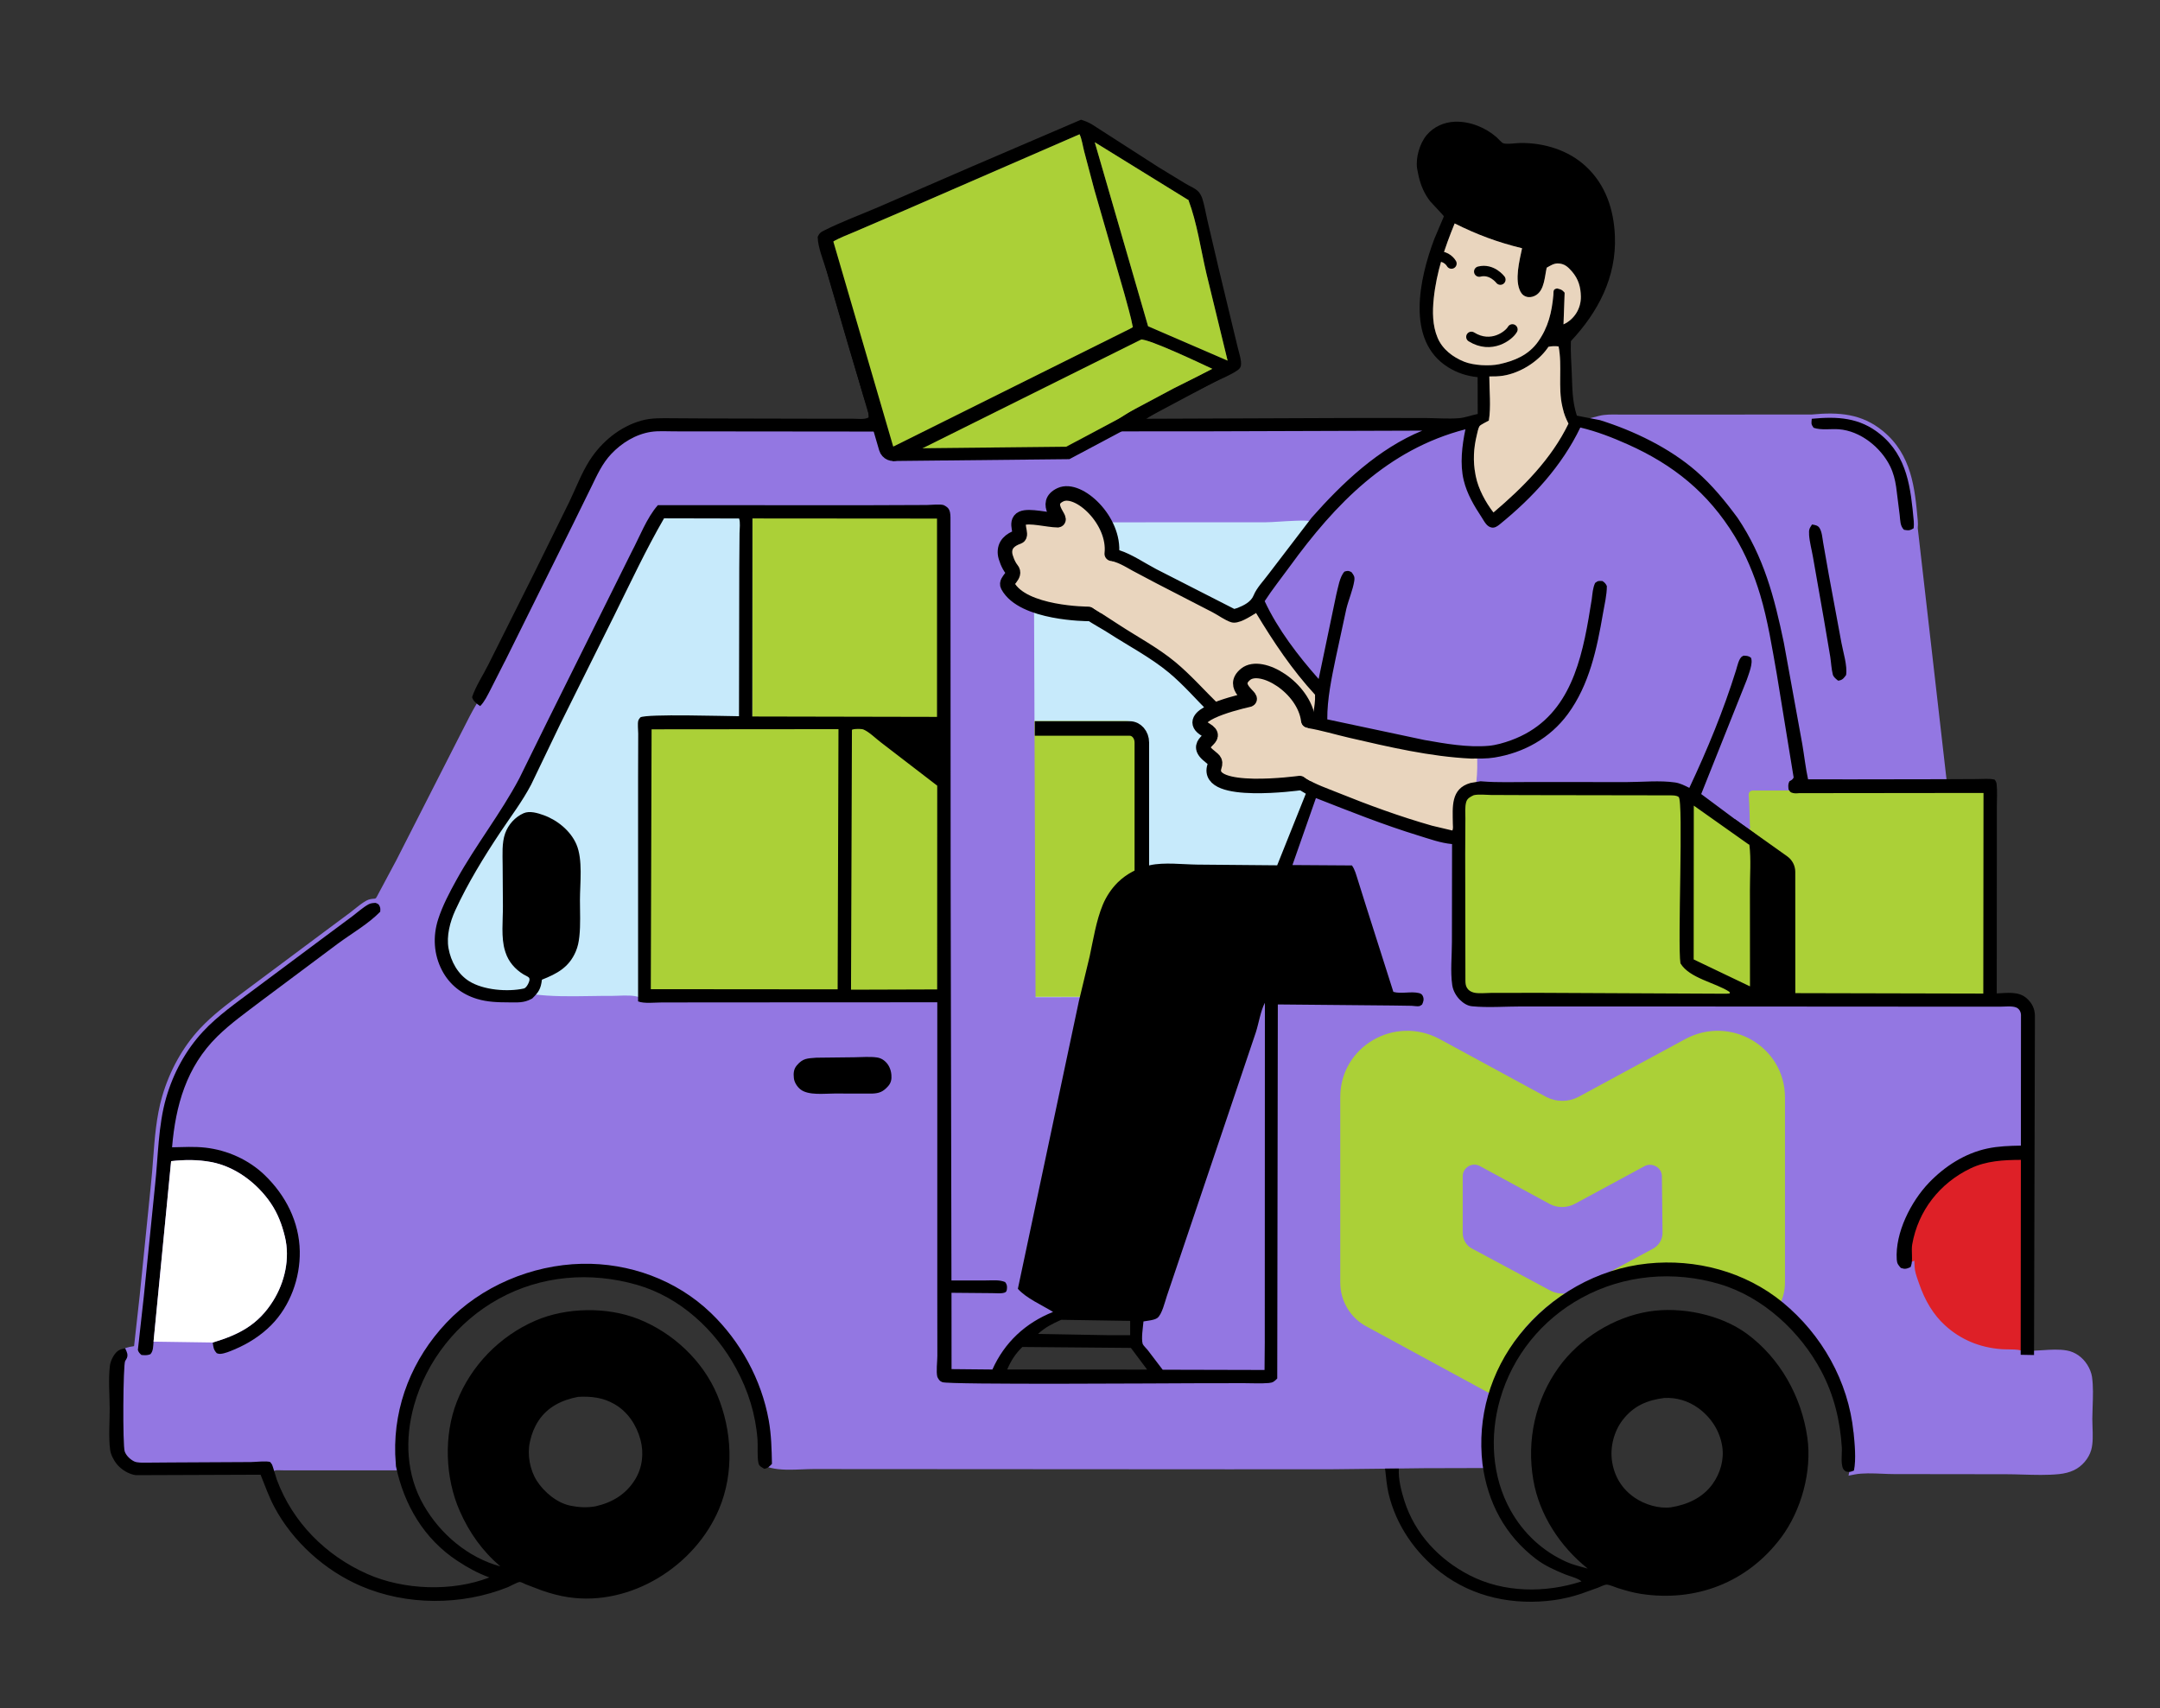
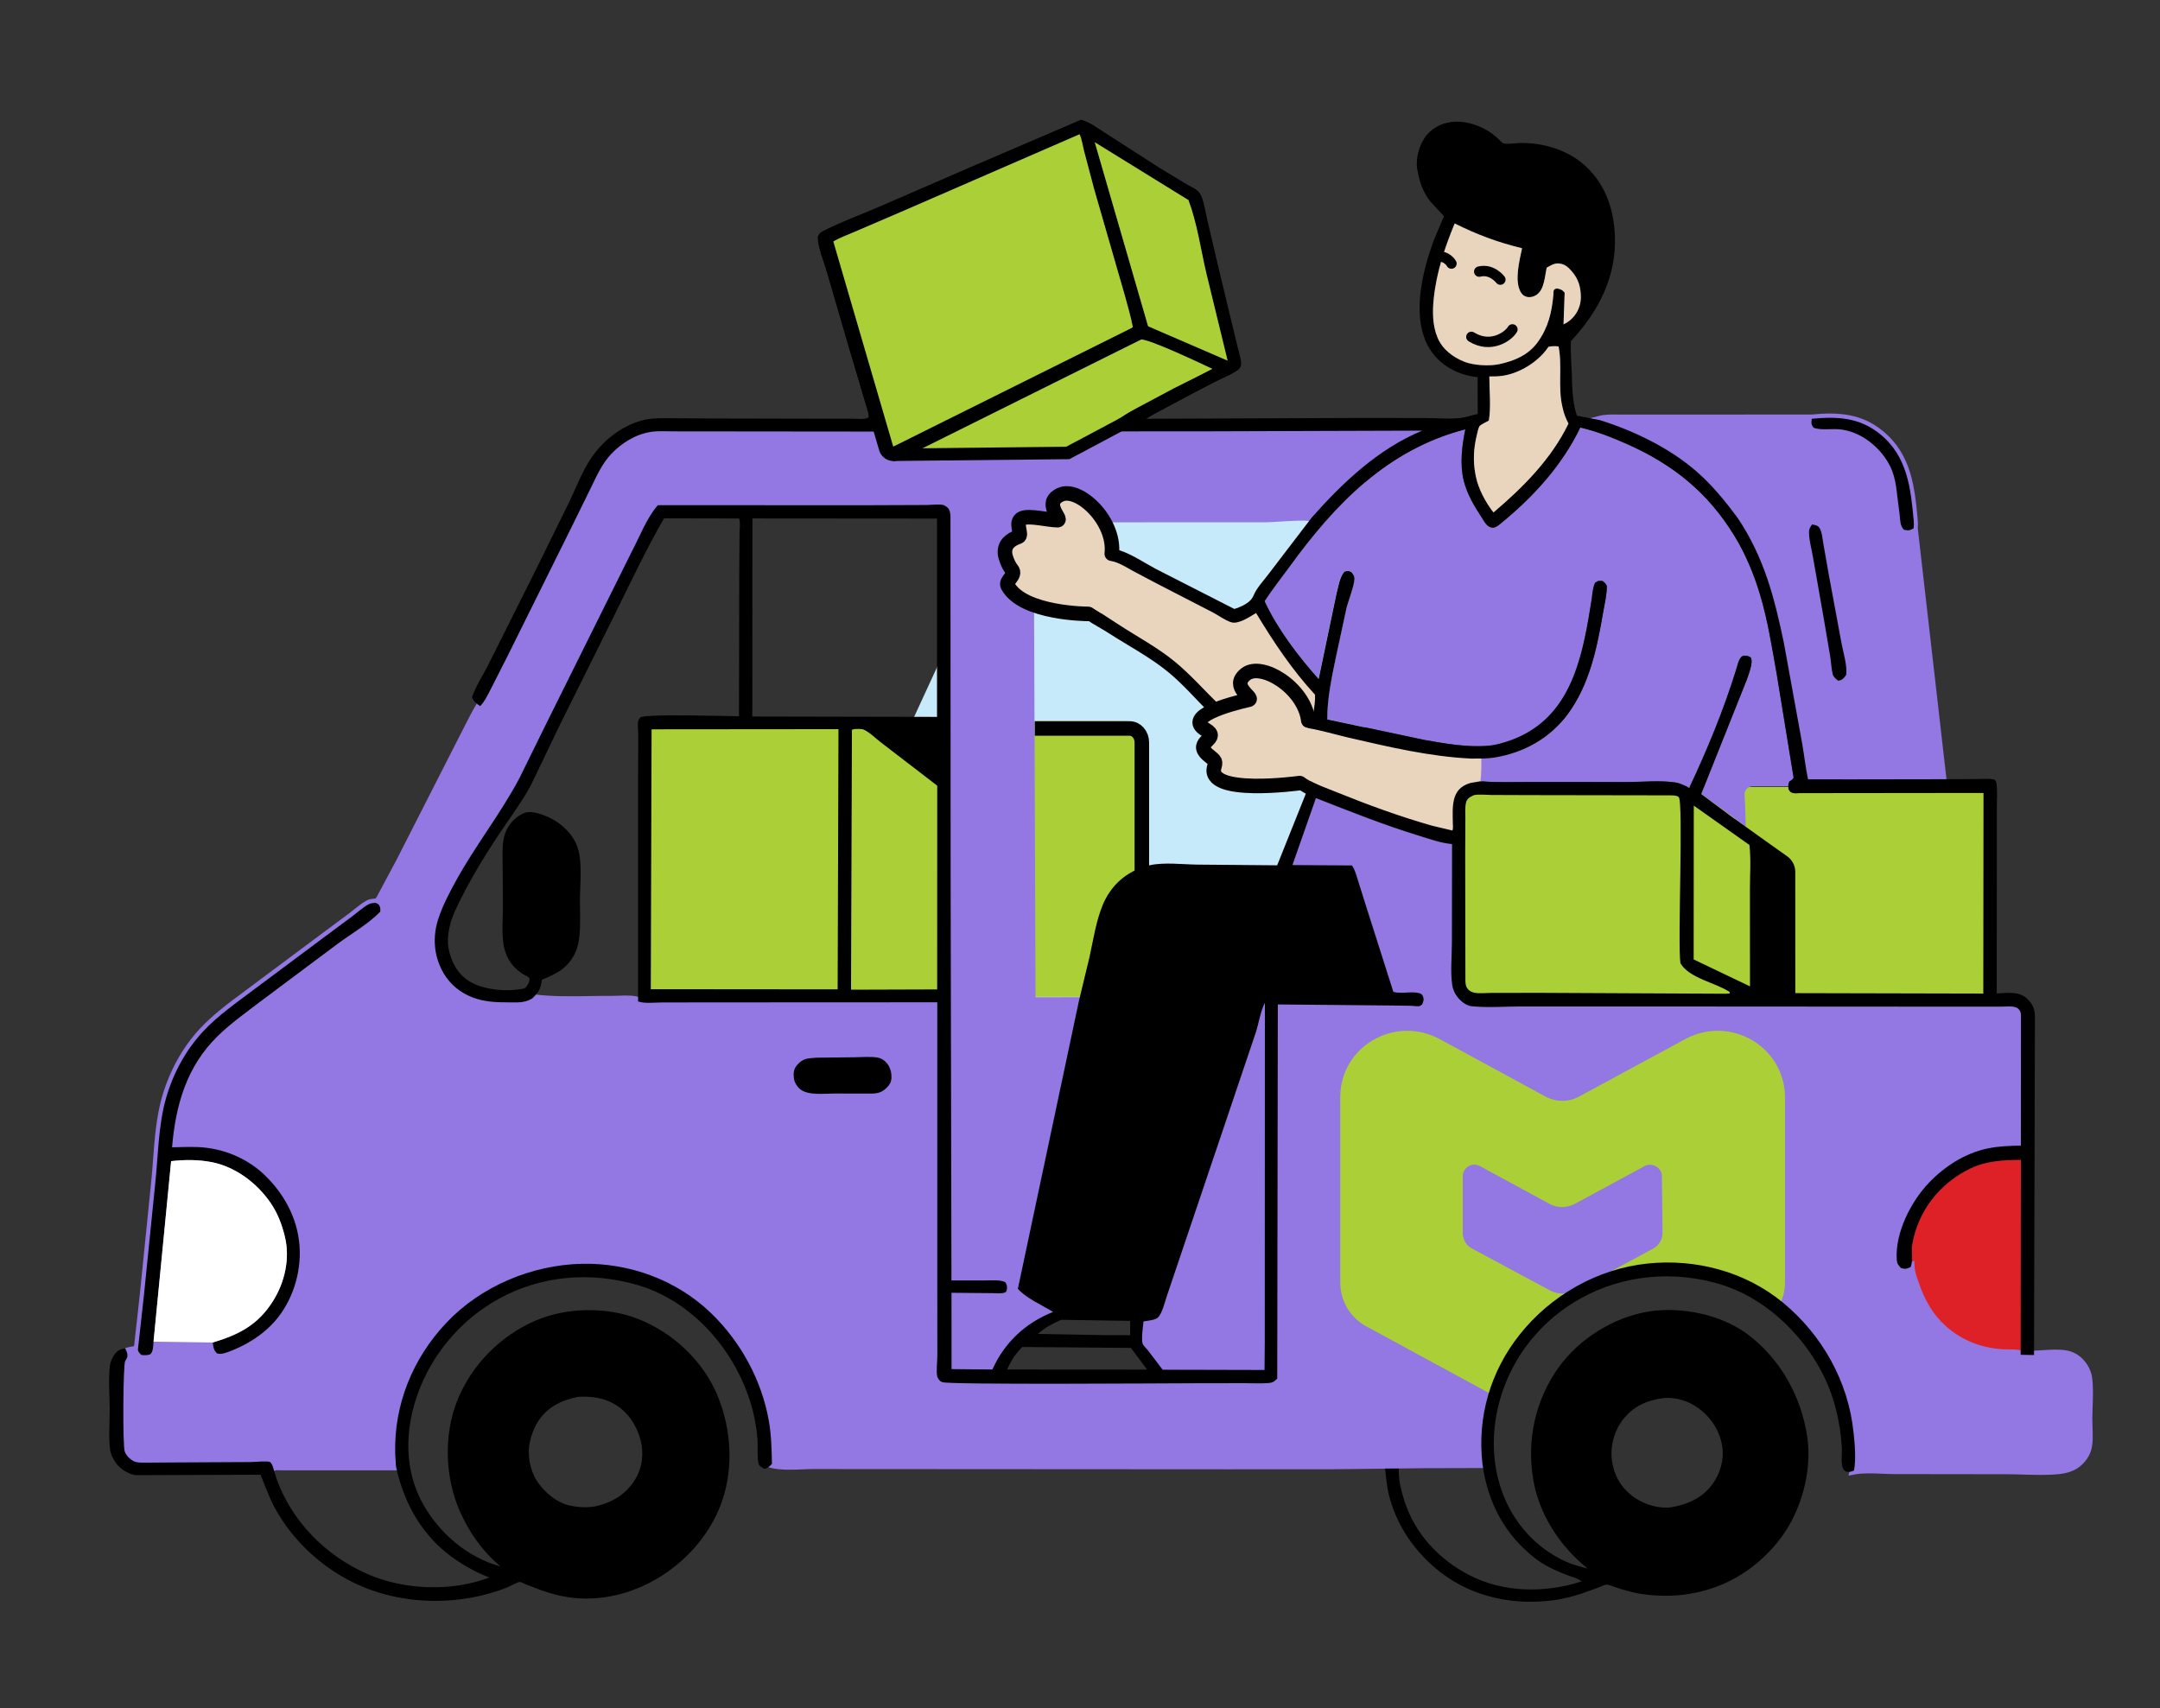
<svg xmlns="http://www.w3.org/2000/svg" id="Layer_1" data-name="Layer 1" viewBox="0 0 1040.51 822.86">
  <rect x="0" y="0" width="1040.51" height="822.86" fill="#333333" stroke="none" />
  <defs>
    <style> .cls-1 { stroke-width: 6px; } .cls-1, .cls-2, .cls-3, .cls-4, .cls-5 { fill: none; } .cls-1, .cls-3, .cls-4, .cls-5 { stroke: #000; } .cls-1, .cls-4, .cls-5 { stroke-miterlimit: 10; } .cls-2, .cls-6, .cls-7, .cls-8, .cls-9, .cls-10, .cls-11, .cls-12 { stroke-width: 0px; } .cls-3 { stroke-linejoin: round; stroke-width: 5px; } .cls-3, .cls-4 { stroke-linecap: round; } .cls-4, .cls-5 { stroke-width: 7px; } .cls-7 { fill: #c7eafb; } .cls-8 { fill: #abd037; } .cls-9 { fill: #de2027; } .cls-10 { fill: #9377e2; } .cls-11 { fill: #fff; } .cls-12 { fill: #e9d5be; } </style>
  </defs>
  <g>
-     <polygon class="cls-7" points="465.5 490.95 181.18 490.95 302.25 228.37 465.5 228.37 465.5 490.95" />
    <polygon class="cls-7" points="657.53 490.95 373.22 490.95 494.29 228.37 657.53 228.37 657.53 490.95" />
    <rect class="cls-9" x="907.56" y="554.76" width="69.46" height="108" />
    <rect class="cls-8" x="702.18" y="379.13" width="257.92" height="103.08" rx="9.06" ry="9.06" />
-     <rect class="cls-8" x="362.4" y="245.34" width="95.47" height="102.27" />
    <path class="cls-8" d="M310.97,347.35h231.42c4.23,0,7.66,3.43,7.66,7.66v125.21h-239.08v-132.87h0Z" />
    <polygon class="cls-10" points="545.72 699.88 695.26 699.88 695.26 482.21 545.72 482.21 545.72 645.73 556.74 661.49 545.72 699.88" />
    <path class="cls-12" d="M525.33,271.13l14.43-2.99,54.41,29.36,13.57-6.14s25.92,38.99,29.57,41.97-1,11.28-1,11.28l2.39,5.64,75.2,11.7v17.83s-9.25-1.99-9.58,5.81-1.82,16.59-1.82,16.59h-6.64s-59.06-17.09-63.21-20.74-41.47-27.39-41.47-27.39l-17.92-23.87-30.03-22.56-27.87-19.32,9.95-17.17Z" />
    <g>
      <path class="cls-10" d="M872.69,201.71c12.3-1.18,23.04-.68,33,7.46,13.11,10.71,14.67,26.02,16.13,41.82.11,1.15.07,2.3-.04,3.46l13.84,120.87-44.24.07-20.44-.03c-1.19-5.49-1.81-11.22-2.75-16.77l-8.92-49.05c-4.59-21.97-9.6-41.3-22.28-60.14-6-8.12-12.24-15.79-19.89-22.44-12.91-11.24-30.12-19.54-46.4-24.63,3.31-.85,7.13-.58,10.54-.58h17.3s74.13-.03,74.13-.03Z" />
      <path class="cls-10" d="M891.4,377.38l-22.05-.04-.34-1.57c-.77-3.54-1.3-7.19-1.82-10.73-.3-2.02-.6-4.11-.95-6.13l-8.91-49.03c-4.26-20.41-9.16-40.35-21.97-59.38-5.12-6.94-11.5-15.04-19.54-22.05-11.49-10.01-27.71-18.61-45.68-24.23l-6.71-2.1,6.81-1.75c2.92-.75,6.02-.7,9.02-.66.68.01,1.35.02,2.02.02l91.34-.03c13.27-1.27,24.19-.4,34.36,7.91,13.93,11.38,15.42,27.55,16.85,43.19.1,1.12.1,2.3-.02,3.62l14.07,122.89-46.47.07ZM872.58,373.35l18.81.03,41.99-.06-13.61-118.86.02-.21c.11-1.15.12-2.15.04-3.08-1.36-14.82-2.77-30.15-15.4-40.46-9.17-7.49-18.87-8.24-31.55-7.02h-.19s-91.43.04-91.43.04c-.12,0-.25,0-.37,0,14.64,5.62,27.73,13.16,37.54,21.7,8.34,7.26,14.88,15.58,20.19,22.76,13.27,19.7,18.27,40.06,22.63,60.92l8.93,49.11c.36,2.09.67,4.2.96,6.24.43,2.94.87,5.96,1.45,8.89Z" />
    </g>
    <g>
      <path class="cls-10" d="M713.91,361.96c3.77-.01,2.58.77,6.3.16,14.1-2.28,26.4-6.52,34.96-18.13,10.43-14.15,14.06-31.61,16.98-48.61.73-4.24,1.87-8.81,1.85-13.1-.57-1.23-1.01-1.66-2.12-2.42-1.82-.06-2.03-.24-3.53.92-1.15,2.49-1.26,5.13-1.62,7.83l-1.54,9.33c-4.56,26.32-12.27,52.28-42.61,60.27-2.28.6-4.62.99-6.98,1.13-9.71.59-20.04-1.24-29.48-2.91l-46.8-9.94c-.09-9.67,2.11-20.14,4.07-29.57l5.12-23.73c1.07-4.35,3.14-9.08,3.81-13.42.32-2.09-.21-2.71-1.38-4.25-1.61-.71-1.62-.68-3.32-.23-2.33,2.39-3.15,7.95-3.99,11.19l-8.47,40.56c-9.93-11.25-19.63-23.85-26-37.5,3.7-5.72,8.04-11.12,12.04-16.63,21.97-30.27,47.23-56.46,84.65-66.15-1.62,7.82-2.72,16.72-.82,24.57,1.59,6.59,5,12.3,8.69,17.91,1.26,1.92,2.38,4.48,4.85,4.87,1.42.23,2.68-.64,3.74-1.5,15.88-12.86,29.98-28.17,38.89-46.7,7.88,1.86,15.43,4.8,22.81,8.1,22.04,9.83,38.71,23.3,51.42,44.05,5.36,8.75,9.47,18.64,12.41,28.46,3.69,12.34,5.74,25.48,7.99,38.15l8.13,49.85c-.47,1.02,1.49,3.73.54,4.27h-20.21c-2.26,0-4.05,1.91-3.9,4.17.39,5.8.56,15.51.56,15.51.96.21-21.51-15.96-21.51-15.96l21.93-54.97c.86-2.63,3.26-8.27,1.99-10.77-1.21-.88-2.09-.88-3.52-.93l-.62.34c-1.63.88-2.44,4.89-2.99,6.65-6.11,19.59-13.79,38.15-22.51,56.7-2.18-1.09-4.46-2.26-6.9-2.61-7.23-1.06-15.77-.19-23.11-.18l-46.06-.02c-7.91-.04-16.05.33-23.92-.33l-.54-.05c.4-3.27.56-9.68.24-12.96l.46-1.41Z" />
-       <path class="cls-10" d="M842.18,400.78l-3.17-.68v-.76c-2.68-2.14-13.73-10.18-20.7-15.2l-1.27-.91,22.48-56.36c.13-.4.3-.87.48-1.39.62-1.76,2.02-5.68,1.73-7.38-.35-.17-.72-.21-1.39-.24l-.14.08c-.64.47-1.41,3.27-1.7,4.32-.12.44-.23.84-.33,1.16-5.59,17.94-12.78,36.04-22.61,56.96l-.87,1.86-2-1c-2-1-4.06-2.04-6.12-2.34-4.85-.71-10.4-.52-15.77-.33-2.46.08-4.77.17-7.05.17l-46.06-.03c-2.22-.01-4.44.01-6.67.03-5.73.05-11.66.11-17.42-.37l-2.61-.24.25-2.04c.37-3.02.55-9.28.23-12.52l-.04-.42.55-1.7h-.2c-8.74,0-17.8-1.6-25.92-3.04l-.15-.03-48.38-10.27v-1.6c-.11-9.74,2.08-20.27,4.01-29.57l.09-.42,5.12-23.74c.47-1.9,1.09-3.81,1.7-5.66.84-2.57,1.72-5.24,2.09-7.64.17-1.1.13-1.25-.68-2.32-.21-.09-.41-.17-.48-.18-.06,0-.23.05-.45.1-1.28,1.7-2.05,5.13-2.63,7.69-.18.81-.35,1.56-.53,2.23l-9.26,44.38-2.64-2.99c-12.43-14.08-20.79-26.15-26.31-37.98l-.47-1,.6-.93c2.54-3.92,5.39-7.72,8.15-11.4,1.33-1.77,2.66-3.54,3.95-5.33,19.76-27.22,45.4-56.46,85.77-66.91l3.11-.8-.65,3.15c-1.3,6.29-2.8,15.58-.84,23.7,1.58,6.55,5.18,12.35,8.42,17.28.22.34.44.7.66,1.06,1.02,1.67,1.77,2.77,2.83,2.94.62.11,1.44-.49,2.17-1.08,17.88-14.48,30.42-29.54,38.35-46.02l.7-1.45,1.57.37c6.98,1.65,14.13,4.19,23.17,8.22,23.33,10.41,39.95,24.66,52.31,44.83,5.14,8.39,9.39,18.13,12.62,28.94,3.2,10.69,5.18,22.01,7.09,32.95.32,1.82.63,3.62.95,5.43l8.24,50.48-.12.25c.06.25.21.64.3.9.41,1.12,1.25,3.45-.73,4.58l-.46.26h-20.74c-.53,0-1.03.21-1.39.6s-.54.9-.51,1.43c.34,5.03.51,12.83.55,15.03.27.53.1.89-.13,1.43l-.66,1.49ZM821.91,381.81c1.92,1.39,5.75,4.15,9.57,6.94,3.28,2.4,5.68,4.15,7.4,5.45-.09-3.31-.24-7.85-.46-11.1-.11-1.63.46-3.25,1.58-4.44,1.11-1.19,2.68-1.87,4.31-1.87h17.98c-.26-.76-.47-1.56-.35-2.36l-8.07-49.43c-.32-1.78-.63-3.59-.95-5.41-1.89-10.83-3.85-22.02-6.98-32.49-3.13-10.48-7.24-19.9-12.2-27.99-11.92-19.45-27.97-33.2-50.53-43.27-8.13-3.63-14.66-6-20.91-7.6-8.22,16.46-20.9,31.5-38.72,45.93-.92.75-2.85,2.31-5.31,1.92-2.97-.47-4.5-2.98-5.62-4.81-.2-.32-.39-.64-.59-.94-3.43-5.21-7.23-11.36-8.97-18.54-1.83-7.57-.96-15.85.19-22.26-37.39,10.8-61.63,38.6-80.46,64.54-1.31,1.8-2.65,3.59-3.99,5.38-2.5,3.33-5.07,6.76-7.38,10.24,4.95,10.31,12.19,20.89,22.58,32.99l7.64-36.62c.19-.72.35-1.44.52-2.2.77-3.41,1.73-7.66,4-9.98l.38-.39.64-.17c2.06-.55,2.57-.51,4.54.36l.47.21.42.55c1.17,1.54,2.1,2.76,1.66,5.63-.42,2.73-1.35,5.55-2.24,8.28-.61,1.86-1.19,3.61-1.6,5.31l-5.19,24.08c-1.78,8.58-3.79,18.24-3.94,27.12l45.21,9.6c9.15,1.62,19.51,3.45,28.94,2.87,2.18-.13,4.39-.49,6.59-1.07,29.96-7.89,36.95-34.43,41.14-58.68l1.54-9.31c.06-.44.11-.93.17-1.42.26-2.26.53-4.6,1.61-6.92l.21-.44.39-.3c1.73-1.34,2.54-1.43,4.22-1.36l1.17.04.48.33c1.33.9,2.05,1.58,2.82,3.24l.18.39v.43c.02,3.46-.66,6.99-1.31,10.4-.2,1.03-.39,2.05-.57,3.05-2.93,17.1-6.69,35.01-17.34,49.46-9.63,13.06-23.73,16.89-36.25,18.92-2.32.37-3.1.28-4.12.07-.25-.05-.52-.1-.89-.14.2,2.95.12,7.3-.12,10.47,5.11.35,10.42.3,15.57.24,2.25-.02,4.49-.05,6.72-.03l46.05.03c2.2,0,4.49-.08,6.91-.16,5.55-.19,11.29-.39,16.49.37,2.03.3,3.92,1.07,5.66,1.9,9.31-19.97,16.17-37.37,21.55-54.6.09-.29.19-.64.29-1.03.85-3.09,1.71-5.73,3.65-6.78l1.11-.6.7.03c1.44.05,2.8.11,4.46,1.31l.39.28.22.43c1.35,2.66.11,6.7-1.4,10.94-.18.51-.34.96-.47,1.36l-.04.12-21.35,53.52ZM769.97,282.06c-.65,1.62-.85,3.39-1.07,5.26-.06.52-.12,1.03-.19,1.55l-1.55,9.39c-4.12,23.77-10.83,49.63-37.88,59.9,14.04-3.8,20.18-9.79,24.28-15.36,10.13-13.75,13.76-31.13,16.62-47.76.18-1.03.38-2.07.58-3.13.59-3.07,1.19-6.23,1.24-9.18-.21-.39-.39-.6-.79-.9h-.04c-.67-.03-.82-.04-1.2.22Z" />
    </g>
    <g>
      <path class="cls-10" d="M231.3,340.09c2.14-2.16,3.5-5.12,4.9-7.79l6.92-13.64,32.81-66.1,8.94-18.2c2.71-5.57,5.18-11.09,9.48-15.66,5.03-5.35,11.8-9.54,19.16-10.68,3.63-.56,7.59-.24,11.27-.25l20.13.02,69.04.07,169.02-.11,102.12-.33c-21.07,8.65-38.42,25.07-53.3,41.93-2.36-1.35-17.84.28-21.84.25l-113.99.05.88,232.78,22.82-.04-29.36,138.45c3.93,4.51,11.75,7.93,16.96,11.15-13.31,5.29-23.38,14.68-29.23,27.74l-19.68-.19-.03-36.77,19.54.17c1.69,0,4.96.38,6.42-.43.53-.29.65-.91.73-1.48.19-1.44.01-2.37-.87-3.44-2.75-1.18-6.2-.76-9.17-.77l-16.67.02-.39-194.26-.08-173.23c-.01-1.65-.14-3.59-1.38-4.82-.36-.36-1.4-1.04-1.81-1.2-1.62-.62-6.34-.09-8.19-.08l-29.39.11-100.18-.03c-5.35,6.03-8.86,15.41-12.66,22.55l-40.65,81.78-13.46,27.34c-8.98,16.94-20.95,32.05-30.24,48.84-3.32,6-6.7,12.39-8.81,18.93-2.67,8.27-2.18,17.03,1.89,24.77,3.57,6.78,9.4,11.39,16.72,13.62,5.17,1.58,10.17,1.68,15.53,1.7,4,.01,7.05.32,10.68-1.62l.51-.28c12.36,1.69,25.92.76,38.39.85,3.12.02,9.77-.68,12.58.58,2.88,1.16,8.23.51,11.39.51l27.31-.03,105.44-.05v139.03s.03,31.28.03,31.28c0,2.76-.65,7.6,0,10.17.07.29.74,1.3.88,1.47.46.55.84.76,1.5,1.05,3.04,1.32,110.22.54,120.99.53l24.25-.04c3.93-.01,8.11.26,12.01-.07,2.11-.18,2.7-.78,4.1-2.18l.28-180.19,55.04.51,9.44.14c.95.03,2.76.36,3.64.17.52-.11.92-.51,1.38-.77.59-1.33,1-2.41.45-3.86-.37-.99-.95-1.42-1.93-1.66-3.89-.96-8.47.5-12.36-.58l-13.12-41.21-4.05-12.89c-.74-2.26-1.37-4.9-2.79-6.81l-28.66-.19,11.31-32.27c16.34,6.41,32.63,12.92,49.43,18.07,5.25,1.61,10.66,3.6,16.15,4.09l-.07,47.25c0,6.65-.8,14.2.16,20.71.39,2.63,1.82,5.19,3.68,7.05,1.53,1.53,3.55,2.9,5.76,3.12,7.71.78,16.28.1,24.08.1h50.62s159.89.1,159.89.1h19.93c2.18,0,5.59-.43,7.63.36,1.53.59,2.33,2.09,2.38,3.64l-.05,62.94c-5.44.1-10.84.26-16.18,1.4-10.8,2.3-20.47,8.54-28.06,16.44-8.71,9.06-16.42,24.19-15.55,37.09.13,1.97.74,2.59,1.96,4,1.97.69,2.76.45,4.68-.4.13,2.9,1.19,5.55,2.12,8.28,2.75,8.1,6.8,15.5,13.15,21.33,7.98,7.31,17.68,11.21,28.4,12.02,2.84.21,6.68-.11,9.37.61l6.43.12c4.88-.17,10.79-.99,15.57-.12,3.61.66,6.48,2.88,8.42,5.92.92,1.43,1.75,3.34,2,5.03.91,6.21.16,13.64.14,19.96-.02,4.28.7,10.44-.46,14.5-1.02,3.57-3.93,6.93-7.28,8.48-2.05.95-4.21,1.46-6.46,1.68-8.1.81-17.07.06-25.24.06l-53.99-.07c-6.01,0-13.66-.9-19.48.23,1.09-5.44.36-12.93-.2-18.48-2.46-24.47-15.23-47.07-34.16-62.59-18.1-14.84-41.83-21.07-64.98-18.68-24.28,2.51-46.59,15.32-61.7,34.3-14.12,17.75-20.5,39.78-17.88,62.26l-28.12.08c-3.32,0-35.28.48-43.3.49l-50.47.03-159.59-.09-40.67-.02c-6.12,0-14.25,1-20.13-.51-.15-7.08-.29-14.03-1.55-21.03-3.51-19.55-13.63-38.02-27.94-51.76-16.57-15.91-39.24-24.12-62.11-23.62-24.1.53-48.63,10.82-65.25,28.43-16.26,17.23-25.33,39.54-24.63,63.29l.36,5.83h-44.04s-10.62-.02-10.62-.02c-1.47,0-3.27-.28-4.61.37l-.42-1.18c-.06-.11-.8-1.18-.87-1.21-1.74-.68-7.28,0-9.34,0l-38.66.2-11.73.09c-1.65,0-4.35.12-5.83-.61-1.88-.92-3.83-2.76-4.54-4.76-1.06-2.95-.78-41.97.21-43.61.3-.5-1.08-2.63-.89-3.19.53-1.53,7.03-2.15,7.03-2.15l2.89-26.05,5.39-53.35c1.52-13.77,1.48-28.74,5.34-42.08,3.41-11.78,9.36-22.87,17.72-31.88,7.17-7.73,16.29-14.02,24.68-20.35l34.21-25.51,13.06-9.7c2.49-1.88,5.12-4.29,7.83-5.77,1.03-.56,2.24-.64,3.4-.69.34-.13,1.22-.41,1.46-.64.82-.81,1.71-2.92,2.34-4l7.93-14.84,29.24-57.41c3.15-5.97,5.98-12.14,9.43-17.94Z" />
      <path class="cls-10" d="M890.46,710.96l.59-2.93c1.04-5.2.31-12.54-.23-17.89-2.36-23.43-14.55-45.75-33.44-61.24-17.07-14-40.23-20.64-63.51-18.24-23.29,2.41-45.29,14.64-60.34,33.56-13.81,17.35-20.01,38.94-17.46,60.78l.26,2.23-30.36.08c-1.37,0-7.76.08-15.16.18-10.44.14-23.44.3-28.14.32l-50.48.03-200.26-.12c-1.64,0-3.45.07-5.36.15-5.02.2-10.72.44-15.27-.72l-1.47-.38-.04-1.77c-.15-7.05-.3-13.7-1.51-20.46-3.42-19.02-13.13-37.02-27.35-50.67-15.78-15.15-37.91-23.55-60.69-23.06-24.04.53-47.91,10.92-63.84,27.8-16.2,17.17-24.75,39.14-24.08,61.86l.49,7.89h-46.17s-10.62-.02-10.62-.02c-.35,0-.71-.02-1.07-.03-.96-.04-2.06-.09-2.65.2l-2.01.97-1.09-3.06c-.06-.09-.15-.22-.23-.34-1.24-.17-4.09.02-5.56.11-1.05.07-1.95.12-2.61.13l-38.66.2-12.3.1c-1.86.02-4.41.04-6.15-.82-2.53-1.24-4.71-3.55-5.54-5.87-.95-2.66-1.23-37.96.11-44.44-.07-.2-.2-.51-.29-.71-.43-1.01-.84-1.97-.5-2.97.22-.63.84-2.45,7.11-3.3l2.72-24.47,5.39-53.33c.44-3.98.75-8.14,1.05-12.16.76-10.13,1.55-20.6,4.35-30.27,3.61-12.46,9.89-23.76,18.17-32.69,6.09-6.57,13.52-12.09,20.7-17.42,1.43-1.06,2.84-2.11,4.24-3.17l34.22-25.52,13.06-9.7c.7-.53,1.42-1.11,2.15-1.7,1.89-1.52,3.84-3.09,5.91-4.23,1.35-.74,2.82-.86,3.96-.92.14-.05.39-.14.56-.21.34-.44.86-1.45,1.18-2.08.27-.52.52-1.01.74-1.38l7.89-14.76,29.22-57.38c1.08-2.05,2.11-4.09,3.14-6.14,1.99-3.95,4.04-8.03,6.36-11.91l.12-.21.17-.17c1.63-1.65,2.82-3.96,3.98-6.2l.58-1.12,6.91-13.62,32.8-66.08,9.59-19.55c2.46-5.1,5-10.37,9.16-14.79,5.78-6.15,12.99-10.16,20.31-11.28,2.84-.44,5.79-.37,8.64-.31.99.02,1.96.03,2.93.04l89.18.09,169.02-.11,112.33-.37-9.46,3.88c-22.29,9.16-39.8,26.94-52.56,41.41l-1.08,1.22-1.41-.81c-1.5-.62-10.37-.06-14.64.21-2.65.17-4.97.31-6.22.3l-111.97.05.87,228.77,23.29-.04-29.66,139.85c2.71,2.71,7.08,5.12,10.98,7.27,1.74.96,3.38,1.87,4.86,2.78l3.39,2.09-3.7,1.47c-13.06,5.2-22.53,14.18-28.15,26.7l-.54,1.19-22.97-.22-.03-40.77,21.56.19c.36,0,.86.02,1.39.04.97.04,2.86.12,3.75-.11,0-.03,0-.06.01-.1.1-.77.06-1.15-.16-1.53-1.72-.57-3.87-.52-5.97-.46-.66.02-1.31.02-1.94.03l-18.66.02-.39-196.25-.08-173.23c-.01-1.36-.12-2.73-.79-3.4-.19-.18-.9-.65-1.15-.76-.75-.29-3.83-.11-5.31-.03-.85.05-1.6.09-2.13.09l-29.39.11-99.27-.03c-3.37,4.06-6,9.58-8.56,14.92-1.11,2.32-2.15,4.51-3.25,6.57l-40.62,81.73-13.46,27.33c-4.79,9.05-10.47,17.64-15.95,25.94-4.9,7.42-9.97,15.09-14.33,22.98-3.09,5.59-6.56,12.09-8.66,18.58-2.57,7.94-1.94,16.19,1.76,23.22,3.24,6.15,8.61,10.52,15.53,12.64,4.81,1.47,9.42,1.59,14.95,1.61.49,0,.96,0,1.42.01,3.23.04,5.57.06,8.31-1.4l1.07-.59.65.09c8.78,1.2,18.3,1.06,27.5.91,3.51-.05,7.15-.11,10.63-.09.74,0,1.68-.03,2.72-.07,3.62-.14,8.12-.32,10.66.82,1.7.68,5.09.53,7.82.42,1.01-.04,1.95-.08,2.76-.08l27.31-.02,107.45-.05.03,172.31c0,.92-.07,2.01-.13,3.17-.13,2.18-.29,4.88.04,6.38.12.23.42.7.53.84.13.16.2.22.61.41,5.14.98,83.01.6,108.69.47,5.77-.03,9.92-.05,11.63-.05l24.24-.04c1.27,0,2.55.02,3.85.05,2.67.05,5.44.11,8-.11,1.15-.1,1.45-.23,2.27-1.02l.28-181.37,57.06.52,9.45.14c.39.01.84.06,1.32.11.54.06,1.54.16,1.86.11.02-.02.11-.1.21-.17.35-.85.39-1.24.18-1.81-.11-.3-.12-.32-.54-.43-1.61-.4-3.47-.3-5.44-.2-2.3.12-4.67.25-6.98-.4l-1.04-.29-13.44-42.24-4.05-12.9c-.13-.41-.27-.85-.41-1.3-.45-1.44-.9-2.93-1.57-4.12l-30.39-.2,12.92-36.88,5.48,2.15c14.86,5.84,30.22,11.88,45.74,16.62.96.29,1.92.6,2.88.9,4.22,1.34,8.58,2.73,12.86,3.1l1.83.16-.07,49.08c0,2.07-.08,4.26-.16,6.38-.17,4.77-.35,9.7.29,14.04.3,2.06,1.47,4.28,3.12,5.93,1.49,1.5,3.11,2.4,4.55,2.55,5.14.52,10.77.37,16.21.23,2.54-.07,5.15-.14,7.66-.13h50.62s159.89.1,159.89.1h19.93c.51,0,1.09-.03,1.7-.05,2.21-.1,4.72-.2,6.65.55,2.17.84,3.57,2.93,3.66,5.44l-.05,64.97-1.96.04c-5.69.11-10.81.29-15.81,1.35-12.25,2.61-21.46,10.07-27.04,15.87-7.83,8.14-15.86,22.74-14.99,35.57.08,1.13.25,1.41,1.11,2.4.92.27,1.29.14,2.72-.5l2.67-1.19.13,2.92c.1,2.22.84,4.35,1.63,6.61l.39,1.12c2.96,8.73,7.08,15.43,12.61,20.49,7.47,6.84,16.62,10.71,27.2,11.5.91.07,1.95.08,3.05.09,2.21.02,4.48.04,6.44.52l6.15.12c1.25-.04,2.58-.13,3.93-.22,4.06-.27,8.25-.55,12.01.14,3.94.72,7.4,3.14,9.75,6.81,1.17,1.83,2.02,4,2.29,5.82.67,4.55.48,9.6.31,14.47-.07,2.03-.14,3.95-.15,5.79,0,1.11.04,2.38.09,3.71.14,3.78.31,8.06-.63,11.33-1.17,4.11-4.46,7.94-8.36,9.75-2.12.99-4.45,1.59-7.1,1.86-5.65.57-11.67.39-17.5.22-2.76-.08-5.37-.16-7.95-.16l-53.99-.07c-1.81,0-3.72-.08-5.75-.17-4.66-.19-9.48-.39-13.35.36l-2.93.58ZM900.38,705.84c2.16,0,4.36.09,6.53.18,1.98.08,3.85.16,5.58.16l53.99.07c2.63,0,5.39.08,8.06.16,5.7.17,11.59.34,16.98-.21,2.2-.22,4.1-.71,5.81-1.51,2.85-1.32,5.35-4.23,6.2-7.22.76-2.66.61-6.6.48-10.08-.05-1.38-.1-2.69-.1-3.88,0-1.91.08-3.86.15-5.92.17-4.7.35-9.56-.27-13.75-.19-1.27-.84-2.89-1.7-4.25-1.23-1.93-3.46-4.36-7.1-5.03-3.27-.6-7.22-.34-11.03-.08-1.42.09-2.8.19-4.11.23h-.05s-6.73-.13-6.73-.13l-.23-.06c-1.53-.41-3.65-.43-5.7-.45-1.17-.01-2.27-.02-3.31-.1-11.5-.86-21.46-5.08-29.61-12.54-6.04-5.53-10.52-12.78-13.7-22.16l-.38-1.09c-.57-1.65-1.16-3.34-1.52-5.13-1.09.21-2.17.12-3.67-.41l-.5-.17-.47-.54c-1.2-1.37-2.14-2.46-2.32-5.03-.95-14.04,7.68-29.86,16.1-38.61,8.55-8.89,18.61-14.77,29.08-17.01,4.75-1.01,9.47-1.27,14.6-1.4l.04-60.99c0-.27-.12-1.39-1.1-1.77-1.15-.45-3.3-.35-5.03-.28-.68.03-1.32.06-1.88.06h-19.93l-159.89-.1h-50.62c-2.45.01-4.93.06-7.55.13-5.57.15-11.33.3-16.72-.25-3.02-.3-5.46-2.18-6.98-3.7-2.27-2.27-3.82-5.25-4.25-8.17-.69-4.7-.51-9.82-.33-14.77.08-2.18.15-4.24.15-6.24l.07-45.46c-4.07-.58-8.04-1.84-11.89-3.06-.95-.3-1.9-.6-2.84-.89-15.66-4.79-31.1-10.86-46.03-16.72l-1.62-.63-9.7,27.67,26.86.18.59.79c1.37,1.83,2.08,4.12,2.7,6.13.13.43.26.85.39,1.25l4.06,12.91,12.76,40.09c1.43.21,3.02.13,4.68.04,2.18-.12,4.43-.23,6.61.31,1.68.42,2.73,1.34,3.32,2.9.87,2.3.08,4.08-.49,5.38l-.27.62-.59.33c-.1.05-.19.12-.29.19-.39.26-.91.63-1.64.79-.9.2-2.04.08-3.14-.04-.38-.04-.73-.08-1-.09l-9.4-.14-53.01-.49-.28,178.99-.58.58c-1.51,1.52-2.51,2.53-5.35,2.77-2.77.23-5.64.18-8.42.12-1.27-.03-2.53-.04-3.76-.05l-24.25.04c-1.71,0-5.85.02-11.61.05-89.3.44-108.36.04-110.18-.75-.74-.32-1.47-.69-2.23-1.6,0,0-1.06-1.39-1.28-2.26-.53-2.07-.35-5.07-.19-7.73.07-1.1.13-2.13.13-2.93l-.02-31.28v-137.03s-103.45.05-103.45.05l-27.31.02c-.76,0-1.64.04-2.58.08-3.28.14-6.99.31-9.56-.73-1.76-.79-6.08-.62-8.94-.51-1.11.04-2.12.08-2.9.08-3.44-.02-7.05.03-10.55.09-9.13.14-18.56.29-27.45-.86-3.64,1.92-6.83,1.88-10.19,1.85-.45,0-.91-.01-1.38-.01-5.66-.01-10.78-.16-16.11-1.78-7.97-2.43-14.16-7.48-17.91-14.6-4.2-8-4.92-17.34-2.03-26.31,2.21-6.83,5.78-13.54,8.97-19.29,4.44-8.02,9.55-15.76,14.5-23.25,5.43-8.23,11.05-16.73,15.73-25.56l13.44-27.28,40.65-81.79c1.08-2.04,2.11-4.19,3.2-6.47,2.82-5.9,5.73-11.99,9.75-16.52l.6-.67,101.08.03,29.38-.11c.48,0,1.15-.04,1.91-.09,3.07-.17,5.54-.26,7.01.3.68.26,1.94,1.09,2.5,1.64,1.94,1.92,1.96,4.83,1.97,6.22l.08,173.24.39,192.25,14.67-.02c.59,0,1.21-.01,1.84-.03,2.59-.07,5.53-.14,8.12.96l.45.19.31.38c1.2,1.46,1.58,2.9,1.31,4.98-.08.59-.28,2.16-1.74,2.97-1.63.9-4.13.8-6.14.72-.46-.02-.88-.02-1.24-.04l-17.54-.15.03,32.77,16.41.16c5.49-11.52,14.44-20.43,26.08-25.97-.43-.24-.87-.48-1.32-.73-4.52-2.5-9.65-5.33-12.73-8.86l-.66-.75,29.06-137.01-22.34.04-.9-236.78,116-.05c1.18,0,3.38-.13,5.96-.3,7.96-.5,12.66-.68,15.22-.22,11.34-12.78,26.26-27.85,44.91-37.64l-93.05.3-169.03.11-89.17-.09c-.97,0-2-.02-3.02-.04-2.68-.06-5.46-.12-7.95.27-6.44.99-12.83,4.57-18,10.07-3.73,3.97-6.03,8.74-8.47,13.79l-.66,1.38-8.94,18.21-32.82,66.11-7.51,14.77c-1.25,2.43-2.55,4.94-4.51,6.99-2.19,3.7-4.18,7.65-6.1,11.46-1.04,2.07-2.08,4.14-3.16,6.19l-29.23,57.38-7.95,14.87c-.23.39-.44.8-.66,1.24-.62,1.21-1.26,2.47-2.05,3.25-.47.46-1.1.71-1.93,1.01l-.51.19h-.32c-1.02.06-1.91.12-2.52.46-1.77.97-3.58,2.43-5.33,3.83-.76.61-1.52,1.22-2.26,1.78l-13.08,9.71-34.21,25.51c-1.4,1.05-2.82,2.11-4.26,3.18-7.03,5.22-14.31,10.62-20.15,16.92-7.86,8.47-13.83,19.22-17.26,31.08-2.69,9.27-3.46,19.53-4.21,29.46-.31,4.06-.62,8.25-1.07,12.28l-5.39,53.33-3.08,27.69-1.62.15c-1.83.17-3.84.57-4.91.93.45,1.06.91,2.16.42,3.22-.87,3.73-1.01,39.14-.15,42.16.48,1.32,1.93,2.82,3.53,3.6.89.44,3.06.42,4.35.41l12.31-.1,38.67-.2c.54,0,1.43-.06,2.36-.12,3.55-.23,6.18-.34,7.71.25.78.31,1.46,1.36,1.77,1.88.87-.1,1.73-.06,2.49-.03.32.01.63.03.92.03l10.61.03h41.91s-.23-3.72-.23-3.72c-.7-23.86,8.24-46.84,25.17-64.79,16.65-17.65,41.57-28.51,66.66-29.06,23.83-.53,47,8.29,63.54,24.17,14.82,14.24,24.95,33,28.52,52.85,1.19,6.61,1.4,13.28,1.55,19.76,3.77.66,8.45.46,12.64.29,1.94-.08,3.77-.15,5.49-.15h.04l200.26.12,50.47-.03c4.67-.01,17.66-.18,28.09-.31,7.41-.1,13.82-.18,15.21-.18l25.91-.07c-2.01-22.14,4.53-43.91,18.54-61.51,15.72-19.76,38.7-32.53,63.06-35.05,24.34-2.52,48.56,4.45,66.46,19.12,19.7,16.15,32.42,39.46,34.88,63.94.48,4.76,1.11,11,.58,16.33,1.61-.16,3.3-.22,5.01-.22ZM454.65,663.95s.01,0,.02,0c0,0-.01,0-.02,0ZM453.43,662.76s0,.01,0,.02c0,0,0-.01,0-.02ZM61.95,656.67s0,0,0,0c0,0,0,0,0,0ZM58.52,654.61c-.15.25-.21.49-.23.69.07-.32.15-.55.23-.69ZM61.31,652.37h0ZM181.18,432.67h0,0Z" />
    </g>
    <path class="cls-2" d="M274.94,725.41c3.98.77,7.52,1,11.52.34l.4-.06c8.13-1.86,14.68-5.77,19.12-12.99,3.49-5.67,4.27-12.72,2.54-19.12-1.9-7.05-6.13-13.45-12.52-17.13-5.57-3.21-11.21-3.82-17.52-3.5-7.74,1.5-14.62,4.76-19.09,11.54-1.94,2.94-3.24,6.16-3.99,9.59l-.18.77c-1.31,5.98.06,13.37,3.34,18.51,3.51,5.51,9.85,10.8,16.37,12.06Z" />
-     <path class="cls-2" d="M787.34,721.45c4.82,3.32,11.61,5.46,17.53,4.72,7.9-1.27,15.3-4.56,20.09-11.22,3.72-5.18,5.63-11.72,4.67-18.07-1.14-7.55-5.44-14.1-11.58-18.54-4.78-3.45-10.48-5.17-16.37-4.85-8.2,1.03-14.79,3.82-20.01,10.59-4.25,5.52-6.21,13.21-5.1,20.15,1.14,7.2,4.77,13.09,10.77,17.23Z" />
    <path class="cls-2" d="M176.92,758.27c17.55,7.79,40.94,8.63,58.82,1.67-5.57-2.02-10.5-4.75-15.45-8.01-16.09-10.61-25.63-26.96-29.55-45.53h-44.04s-10.62-.02-10.62-.02c-1.47,0-3.27-.28-4.61.37l1.87,6.07c7.63,20.59,23.6,36.59,43.58,45.45Z" />
    <path class="cls-6" d="M871.46,257.55c.23,3.57,1.31,7.42,1.91,10.97l5.25,29.91,3.05,18c.42,2.74.54,5.8,1.21,8.46.33,1.31,1.57,2.2,2.56,3.02l.68-.1c1.62-.36,2.26-1.36,3.17-2.61.7-4.47-1.39-10.91-2.23-15.48l-6.1-32.9-2.71-15.4c-.38-2.2-.56-5.22-1.78-7.1-.83-1.27-2.22-1.41-3.59-1.65-1.29,1.98-1.56,2.43-1.4,4.88Z" />
    <path class="cls-6" d="M873.61,206.07c3.71,1.29,8.24.44,12.16.73,10.37.75,20.28,8.73,24.74,17.83,1.59,3.25,2.36,6.39,2.9,9.94l1.71,13.6c.29,2.49.15,5.23,2.07,7.06,2.09.35,2.73.46,4.66-.74.11-1.15.14-2.3.04-3.46-1.45-15.8-3.02-31.11-16.13-41.82-9.97-8.14-20.7-8.64-33-7.46-.17,2.17-.45,2.49.87,4.32Z" />
    <path class="cls-6" d="M342.37,632.46c-16.57-15.91-39.24-24.12-62.11-23.62-24.1.53-48.63,10.82-65.25,28.43-16.26,17.23-25.33,39.54-24.63,63.29l.36,5.83c3.91,18.57,13.46,34.92,29.55,45.53,4.95,3.27,9.89,5.99,15.45,8.01-17.88,6.96-41.27,6.12-58.82-1.67-19.98-8.86-35.94-24.86-43.58-45.45l-1.87-6.07-.42-1.18c-.06-.11-.8-1.18-.87-1.21-1.74-.68-7.28,0-9.34,0l-38.66.2-11.73.09c-1.65,0-4.35.12-5.83-.61-1.88-.92-3.83-2.76-4.54-4.76-1.06-2.95-.78-41.97.21-43.6.3-.5.7-1.01.89-1.57.53-1.53-.05-2.75-.69-4.12l-.24-.49c-1.19.31-2.49.59-3.49,1.34-1.93,1.45-3.54,4.76-3.82,7.12-.8,6.55-.12,14.08-.1,20.72.02,6.33-.6,13.54.21,19.78.29,2.28,1.71,4.99,3.12,6.78,2.12,2.68,5.86,5.01,9.27,5.44l60.09-.22c2.08,5.18,4.04,10.71,6.67,15.64,8.88,16.64,24.3,30.5,41.55,37.94,22.08,9.53,48.69,9.52,71,.55,1.09-.44,4.72-2.5,5.67-2.46.7.03,2.15.86,2.85,1.14l7.86,2.99c4.1,1.42,8.29,2.56,12.59,3.21,30.2,4.54,61.15-15.05,72.71-42.63,7.27-17.34,6.27-37.72-.96-54.88-6.97-16.54-21.37-29.91-37.93-36.49-15.12-6-34.72-5.68-49.63.77-17.16,7.42-31.01,21.63-37.83,39-6.41,16.34-5.66,36.77,1.4,52.74,4.61,10.43,10.85,19.22,19.54,26.65-15.57-4.23-28.9-15.54-36.89-29.41-8.49-14.72-9.21-31.94-4.71-48.07,6.05-21.67,21.01-40.45,40.66-51.33,20.59-11.4,44.34-13.28,66.81-6.82,20.69,5.95,37.67,21.68,47.76,40.35,5.78,10.69,9.32,21.98,10.25,34.1.27,3.58-.29,8.22.51,11.63.31,1.33,1.73,1.88,2.78,2.55,1.89-.38,2.3-1.06,3.67-2.37-.15-7.08-.29-14.03-1.55-21.03-3.51-19.55-13.63-38.02-27.94-51.76ZM255.22,694.84l.18-.77c.75-3.43,2.06-6.65,3.99-9.59,4.47-6.78,11.35-10.05,19.09-11.54,6.31-.32,11.95.29,17.52,3.5,6.4,3.68,10.62,10.08,12.52,17.13,1.73,6.4.95,13.45-2.54,19.12-4.44,7.22-10.99,11.13-19.12,12.99l-.4.06c-4,.66-7.54.43-11.52-.34-6.53-1.26-12.86-6.55-16.37-12.06-3.28-5.14-4.65-12.53-3.34-18.51Z" />
    <path class="cls-6" d="M243.18,318.7l32.81-66.1,8.94-18.2c2.71-5.57,5.18-11.09,9.48-15.66,5.03-5.35,11.8-9.54,19.16-10.68,3.63-.56,7.59-.24,11.27-.25l20.13.02,69.04.07,169.02-.11,102.12-.33c-21.07,8.65-38.42,25.07-53.3,41.93l-20.72,27.11c-2.37,3.23-5.76,6.67-7.24,10.32-1.27,3.16-4.63,4.8-7.71,6.05l-1.6.49-37.59-19.18c-5.49-2.87-11.74-7.17-17.64-9.05-3.32-1.05-7.05-1.21-10.42-.31l-.53.13c-4.88,1.27-9.48,6.03-11.93,10.28-2.56,4.43-3.21,9.7-1.74,14.61,1.74,5.8,13.92,11.66,19.04,14.98,9.67,6.27,20.49,11.88,29.33,19.24,7.15,5.95,13.55,13.41,20.16,19.98,3.98,3.96,8.17,8.19,13.23,10.71,5.32,2.65,10.99,4.02,16.74,5.38,1.58,8.97,4.79,14.94,12.41,20.2l3.4,2.05-13.8,34.49-38.48-.34c-6.98-.08-15.98-1.21-22.73.28-5.8,1.28-11.29,4.09-15.55,8.26-3.08,3.03-5.61,6.87-7.26,10.85-3.19,7.72-4.56,16.68-6.32,24.86l-5.21,21.65-29.36,138.45c3.93,4.51,11.75,7.93,16.96,11.15-13.31,5.3-23.38,14.68-29.23,27.74l-19.68-.19-.03-36.77,19.54.17c1.69,0,4.96.38,6.42-.43.53-.29.66-.92.73-1.48.19-1.44.01-2.37-.87-3.44-2.75-1.18-6.2-.76-9.17-.77l-16.67.02-.39-194.26-.08-173.23c-.01-1.65-.14-3.59-1.38-4.82-.36-.36-1.4-1.04-1.81-1.2-1.62-.62-6.34-.09-8.19-.08l-29.39.11-100.18-.03c-5.35,6.03-8.86,15.41-12.66,22.55l-40.65,81.78-13.46,27.34c-8.98,16.94-20.95,32.05-30.24,48.84-3.32,6-6.7,12.39-8.81,18.93-2.67,8.27-2.18,17.03,1.89,24.77,3.57,6.78,9.4,11.39,16.72,13.62,5.17,1.58,10.17,1.68,15.53,1.7,4,.01,7.05.32,10.67-1.62l.51-.28c3.12-3.07,4.1-4.59,4.64-9.03,7.28-2.88,13.02-5.91,16.28-13.53,1.03-2.41,1.47-4.66,1.75-7.25.64-5.74.28-11.8.29-17.59.01-8.14,1.47-19.5-1.72-26.87-2.81-6.5-9.19-11.66-15.76-14.02-2.87-1.03-6.74-2.23-9.67-.93-4.13,1.83-7.36,5.46-8.88,9.7-1.64,4.59-1.23,10.27-1.21,15.09l.13,20c.05,6.65-.98,15.27,1.03,21.52l.22.71c1.46,4.53,4.63,8.15,8.64,10.6.53.33,2.36,1.16,2.66,1.57.67.87-.08,2.43-.53,3.26-.45.81-1.1,1.8-2.01,2-7.73,1.68-19.36.78-26.25-3.52-5.5-3.43-8.82-9.57-9.95-15.81-1.09-6.03.73-12.86,3.24-18.33,5.91-12.88,13.84-25.84,21.71-37.64,5.11-7.66,10.53-14.74,14.85-22.95l14.09-29.32,25.81-51.9c7.79-15.7,15.33-31.89,24.11-47.06l36.15.08c.69,1.84.24,4.97.22,7.02l-.13,16.78-.13,71.46c-6.73-.04-44.38-1.22-47.53.55-.32.5-.78.93-.96,1.5-.46,1.43-.05,4.72-.06,6.31l-.06,20.61v108.41c2.86,1.16,8.21.51,11.38.51l27.31-.03,105.44-.05v139.03s.03,31.28.03,31.28c0,2.76-.66,7.6,0,10.17.07.29.74,1.3.88,1.47.46.55.84.76,1.5,1.05,3.04,1.32,110.22.54,120.99.53l24.25-.04c3.93-.01,8.11.26,12.01-.07,2.11-.18,2.7-.78,4.1-2.19l.28-180.19,55.04.51,9.44.14c.95.04,2.76.36,3.64.17.52-.11.92-.51,1.38-.77.59-1.33,1-2.41.45-3.86-.37-.99-.95-1.42-1.93-1.66-3.89-.96-8.47.5-12.36-.58l-13.12-41.21-4.05-12.89c-.74-2.26-1.37-4.9-2.79-6.81l-28.66-.19,11.31-32.27c16.34,6.41,32.63,12.92,49.43,18.07,5.25,1.61,10.66,3.6,16.15,4.09l-.07,47.25c0,6.65-.8,14.2.16,20.71.39,2.63,1.82,5.19,3.68,7.05,1.53,1.53,3.55,2.9,5.76,3.12,7.71.78,16.28.09,24.08.1h50.62s159.89.1,159.89.1h19.93c2.18,0,5.59-.43,7.63.36,1.53.59,2.33,2.09,2.38,3.64l-.05,62.94c-5.44.1-10.84.26-16.18,1.4-10.8,2.31-20.47,8.54-28.06,16.44-8.71,9.06-16.42,24.19-15.55,37.09.13,1.97.74,2.59,1.96,4,1.97.69,2.76.45,4.68-.4l.23-.59c1-2.71.03-7.28.57-10.34,2.85-16.25,13.26-29.52,28.11-36.64,7.6-3.64,15.99-4.06,24.24-4.09l-.1,93.9,6.43.12.43-163.45c-.05-3.38-1.34-6-3.83-8.29-3.95-3.66-9.61-2.66-14.56-2.47l.05-69.24v-20.81c0-3.53.29-7.35-.11-10.84-.1-.88-.41-1.39-.92-2.09-2.53-.66-5.76-.29-8.39-.29l-16.84.08-44.24.07-20.44-.03c-1.19-5.49-1.81-11.22-2.75-16.77l-8.92-49.05c-4.59-21.97-9.6-41.3-22.28-60.14-6-8.12-12.24-15.79-19.89-22.44-12.91-11.24-30.12-19.54-46.4-24.63l-11.14-2.16c-2.28-7.1-2.15-13.26-2.45-20.58-.21-5.08-.62-10.24-.42-15.32,13.14-14.03,21.96-30.83,21.21-50.49-.5-12.85-4.43-24.85-14.02-33.73-8.46-7.84-20.17-11.38-31.57-11.24-2.2.03-6.38.77-8.26.1-.74-.27-2.52-2.32-3.21-2.93-5.34-4.65-12.87-7.68-19.99-7.42-5.23.19-10.24,2.4-13.62,6.43-3.35,3.99-5.36,10.82-4.63,16.08l.56,2.78.2.94c.98,4.42,2.81,8.68,5.65,12.23.66.82,6.45,6.78,6.48,7.12.01.18-.7,1.71-.82,2l-3.76,8.88c-7.13,18.88-13.97,48.92,6.57,61.78,4.45,2.79,9.06,4.28,14.29,4.82l.04,17.73c-2.95.6-6.14,1.82-9.11,2.05-5.22.4-10.84-.05-16.1-.09l-31.89-.03-102.55.39c10.07-6.77,21.66-12.03,32.49-17.5,3.62-1.83,8.18-3.55,11.46-5.88.77-.54,1.4-1.18,1.6-2.11.53-2.39-1.08-6.85-1.62-9.32l-8.88-36.81-5.66-24.17c-.78-3.3-1.33-6.88-2.35-10.1-.35-1.11-.84-2.1-1.53-3.05-1.34-1.84-4.34-2.99-6.28-4.14l-13.33-8.11-31.96-20.55c-1.69-1.03-3.49-1.76-5.38-2.33l-51.87,22.25-45.71,19.82c-8.66,3.73-17.93,7.13-26.32,11.36-1.72.87-2.16,1.29-2.97,3,.1,5.27,2.91,11.7,4.4,16.82l10.45,35.85,7.18,23.97c.96,3.3,2.77,6.89,2.47,10.36-1.84,1.12-5.36.61-7.56.61h-17.76s-50.26-.11-50.26-.11l-18.94-.11c-4.95-.02-9.96-.24-14.78,1.1-10.44,2.89-19.35,10.25-25.14,19.34-3.82,6-6.57,13.31-9.66,19.74l-16.74,33.97-22.25,44.43c-2.52,5.08-6.13,10.47-7.89,15.78.59,2.04,2.19,3.12,3.9,4.31,2.14-2.16,3.5-5.12,4.9-7.78l6.92-13.64ZM362.47,249.76l88.91.07v95.53s-88.98-.18-88.98-.18l.07-95.42ZM403.51,476.62l-90.01-.08.38-125.19,90.03-.08-.4,125.35ZM451.44,476.66l-41.49.13.44-125.23.84-.25c1.09-.19,3.78-.26,4.74.14,2.76,1.16,5.93,4.36,8.42,6.23l27.09,20.82-.03,98.16ZM511.19,635.82l33.23.52v6.9s-10.11,0-10.11,0l-34.28-.62c3.46-3.2,6.89-4.88,11.17-6.8ZM545.68,659.81l-60.5-.04c1.95-4.46,3.87-7.46,7.3-10.86l52.3.45,7.81,10.44-6.91.02ZM609.27,646.07l-.12,13.92-49.07-.12-7.22-9.48c-.51-.63-2.23-2.34-2.41-2.95-.77-2.65.15-7.99.38-10.83,1.88-.36,5.11-.57,6.63-1.64,2.26-1.59,3.72-7.91,4.63-10.6l29.48-87.35,13.39-39.7c1.42-4.38,2.26-10.27,4.36-14.23l-.06,162.99ZM618.97,348.09l-4.61,5.97c-4.37-.81-8.82-1.6-12.88-3.48-5.67-2.61-9.74-6.68-14.12-10.96-6.99-6.82-13.75-14.51-21.25-20.72-8.29-6.87-18.28-12.15-27.29-18.05l-12.91-8.37c-2.13-1.38-5.29-3.09-6.08-5.69-.85-2.83.82-6.49,2.24-8.92,2.77-4.71,6.3-6.61,11.33-7.97,4.66.5,8.29,2.9,12.3,5.11l11.17,5.91,27.21,14.03c2.84,1.46,6.03,3.89,9.01,4.82,3.55,1.11,9.04-2.72,11.98-4.46,8.48,14.05,17.27,27.26,28.41,39.37.04,1.48.02,2.94-.18,4.41-.18,1.39-.65,5.37-.84,5.45-.17.07-2-.09-2.34-.1-4.51-.16-6.93.4-10.6,3.2l-.55.43ZM831.56,478.73l-90.64-.43-22.8.04c-2.4,0-5.97.44-8.24-.18-1.34-.36-2.49-1.04-3.21-2.25-.66-1.12-.72-2.16-.76-3.43l-.1-61.12.09-17.07c.02-2.45-.3-5.59.4-7.95.55-1.83,2.06-2.49,3.63-3.26,2.47-.55,5.79-.13,8.35-.1l17.92.07,68.29.11c1.3.03,3.07-.05,4.16.79,2.39,1.84-.59,71.2.85,80.13,4.34,7.24,16.87,9.28,23.67,13.78l.11.72-1.73.16ZM843.01,475.19l-27.14-12.98.06-74.1,26.24,18.56.54.29c.87,6.97.23,14.75.26,21.8l.03,46.41ZM705.34,174.25c-5.48-2.19-10.49-5.97-12.83-11.55-2.5-5.95-2.5-12.59-1.85-18.9,1.32-12.69,5.27-24.43,10.08-36.16,10.81,5.41,20.71,9.09,32.47,11.95-1.2,5.8-3.75,15.39-.74,20.98.77,1.42,1.98,2.32,3.6,2.54,1.39.19,2.89-.27,4.05-1.04,3.89-2.6,3.98-8.91,4.96-13.11,1.64-.92,3.41-2.09,5.36-2.05,3.11.06,4.82,1.6,6.75,3.82,3.31,3.79,4.25,7.79,4.34,12.1.12,5.7-3.09,10.96-8.25,13.38l-.11.05.55-15.26c-1.29-1.52-1.68-1.5-3.53-2.03l-.63.09c-.2.06-.38.17-.56.26-.84.41-.62,1.88-.71,2.78-.76,8.34-2.45,15.54-7.35,22.47-4.59,6.5-11.39,9.3-18.72,10.87-4.75,1.02-12.36.61-16.88-1.19ZM711.42,209.57c.26-1.07.7-3.35,1.29-4.24.5-.74,3.58-2.16,4.5-2.71,1.1-6.57.24-14.53.23-21.25,2.23.02,4.43-.02,6.64-.36,8.05-1.26,16.67-6.6,21.35-13.21l.5-.72c1.55-.32,3.32-.41,4.88-.16,1.85,9.43-.39,19.63,1.82,29.01l.22.9c.58,2.73,1.48,4.78,2.72,7.26-8.19,16.98-21.92,30.79-36.14,42.8-3.76-4.85-7.31-11.39-8.5-17.44l-.16-.87c-1.24-6.42-.9-12.64.66-19ZM705.92,206.81c-1.62,7.82-2.72,16.72-.82,24.57,1.59,6.59,5,12.3,8.69,17.91,1.26,1.92,2.38,4.48,4.85,4.87,1.42.23,2.68-.64,3.74-1.5,15.88-12.86,29.98-28.16,38.89-46.7,7.88,1.86,15.43,4.8,22.81,8.1,22.04,9.84,38.71,23.3,51.42,44.05,5.36,8.75,9.47,18.64,12.41,28.46,3.69,12.34,5.74,25.48,7.99,38.15l8.13,49.85c-.47,1.02-1.08,1.28-2.03,1.82-.73,1.41-.58,2.4-.43,3.91.8,1.18.81,1.46,2.26,1.77.96.21,1.96.11,2.94.04l88.72-.1-.1,96.65-90.8-.21-.07-40.15-.05-13.27c-.02-2.29.23-4.53-.74-6.65-4.32-3.86-11.09-7.24-14.15-12.16-2.46-3.96-6.65-6.24-10.33-8.98l-19.75-14.7,21.93-54.97c.86-2.63,3.26-8.27,1.99-10.77-1.21-.88-2.09-.88-3.52-.93l-.62.34c-1.63.88-2.44,4.89-2.99,6.65-6.11,19.59-13.79,38.15-22.51,56.7-2.18-1.09-4.46-2.26-6.9-2.61-7.23-1.06-15.77-.19-23.11-.18l-46.06-.02c-7.91-.04-16.05.33-23.92-.33l-.54-.05-4.85.82c-9.73,2.7-8.61,11.72-8.54,19.61,0,1.02.27,2.42-.25,3.3l-9.78-2.32c-15.3-4.34-30.68-9.97-45.42-15.93-5.09-2.06-10.55-3.9-15.23-6.79-3.06-1.89-5.92-4.54-7.6-7.74-1.65-3.15-1.97-8.97-.49-12.27.73-1.63,2.76-2.94,4.36-3.54l.71-.25c1.33-.48,2.44-.74,3.87-.51,6.58,1.1,13.27,3.14,19.8,4.65,19.2,4.44,39.09,9.12,58.82,10.05,3.77-.01,7.54.09,11.27-.51,14.1-2.28,26.74-9.28,35.3-20.89,10.43-14.15,14.06-31.61,16.98-48.61.73-4.24,1.87-8.81,1.85-13.1-.57-1.23-1.01-1.66-2.12-2.42-1.82-.06-2.03-.24-3.53.92-1.15,2.49-1.26,5.13-1.62,7.83l-1.54,9.33c-4.28,24.73-11.35,49.14-37.35,58.63-3.33,1.22-7.23,2.36-10.76,2.67-10.13.89-21.03-1.05-30.95-2.8l-46.8-9.94c-.09-9.66,2.11-20.14,4.07-29.57l5.12-23.73c1.07-4.35,3.14-9.08,3.81-13.42.32-2.09-.21-2.71-1.38-4.25-1.61-.71-1.62-.68-3.32-.23-2.33,2.39-3.15,7.95-3.99,11.19l-8.47,40.56c-9.93-11.25-19.63-23.85-26-37.5,3.7-5.72,8.04-11.12,12.04-16.64,21.97-30.27,47.23-56.46,84.65-66.15ZM565.33,187.13l-18.1,9.66c-2.82,1.48-6.78,3.92-9.97,4.4-2.95.44-6.36.14-9.36.16l-20.6.04-34.39.39c4.93-2.82,10.34-4.96,15.42-7.52l35.9-18.18,14.11-7.26c3.61-1.93,7.09-4.08,11.04-5.24,3.79-.53,29.98,11.99,34.68,14.17l-18.75,9.39ZM571.89,96.02l.57.28c4.18,11.07,5.95,23.82,8.65,35.34l10.24,42.08-38.31-16.56-25.69-88.65,44.53,27.5ZM401.04,116.56c3.39-2.04,7.35-3.43,10.98-5.02l23.83-10.24,84.19-36.61c1.11,2.33,1.56,5.69,2.22,8.22l4.88,18.43,14.53,50.34c1.38,5.3,3.06,10.58,4.04,15.97-3.66,2.66-8.16,4.46-12.21,6.49l-23.23,11.68-43.17,21.8c-2.58,1.18-5.32,2.93-8.03,3.72-2.33.67-5.97.22-8.41.24l-23.48.13-1.35-.25c-1.19-1.85-1.58-4.69-2.16-6.81l-3.18-10.96-19.45-67.13Z" />
    <path class="cls-8" d="M549.4,163.57c-3.96,1.16-7.43,3.31-11.04,5.24l-14.11,7.26-35.9,18.18c-5.09,2.56-10.5,4.7-15.42,7.52l34.39-.39,20.6-.04c2.99-.02,6.41.29,9.36-.16,3.19-.48,7.15-2.92,9.97-4.4l18.1-9.66,18.75-9.39c-4.7-2.18-30.89-14.7-34.68-14.17Z" />
    <path class="cls-12" d="M710.92,229.44c1.19,6.05,4.74,12.59,8.5,17.44,14.22-12.02,27.94-25.82,36.14-42.8-1.24-2.48-2.13-4.53-2.72-7.26l-.22-.9c-2.21-9.37.03-19.57-1.82-29.01-1.56-.25-3.32-.16-4.88.16l-.5.72c-4.68,6.62-13.3,11.95-21.35,13.21-2.21.35-4.4.38-6.64.36.01,6.73.87,14.68-.23,21.25-.92.56-4,1.98-4.5,2.71-.59.88-1.03,3.17-1.29,4.24-1.56,6.36-1.9,12.58-.66,19l.16.87Z" />
    <path class="cls-8" d="M591.36,173.73l-10.24-42.08c-2.7-11.52-4.47-24.27-8.65-35.34l-.57-.28-44.53-27.5,25.69,88.65,38.31,16.56Z" />
    <path class="cls-12" d="M722.22,175.44c7.32-1.58,14.13-4.38,18.72-10.87,4.9-6.93,6.59-14.13,7.35-22.47.08-.9-.14-2.37.71-2.78.19-.09.36-.21.56-.26l.63-.09c1.85.53,2.24.51,3.53,2.03l-.55,15.26s.07-.03.11-.05c5.16-2.42,8.37-7.68,8.25-13.38-.09-4.3-1.03-8.31-4.34-12.1-1.94-2.22-3.64-3.75-6.75-3.82-1.95-.04-3.72,1.13-5.36,2.05-.98,4.2-1.07,10.51-4.96,13.11-1.16.77-2.65,1.23-4.05,1.04-1.62-.22-2.83-1.12-3.6-2.54-3.02-5.59-.46-15.17.74-20.98-11.76-2.86-21.66-6.54-32.47-11.95-4.81,11.73-8.76,23.47-10.08,36.16-.65,6.31-.65,12.95,1.85,18.9,2.34,5.58,7.35,9.36,12.83,11.55,4.52,1.8,12.12,2.21,16.88,1.19Z" />
    <path class="cls-8" d="M423.67,194.65c.58,2.12.97,4.96,2.16,6.81l1.35.25,23.48-.13c2.44-.02,6.08.43,8.41-.24,2.72-.78,5.45-2.53,8.03-3.72l43.17-21.8,23.23-11.68c4.05-2.03,8.56-3.83,12.21-6.49-.98-5.39-2.66-10.67-4.04-15.97l-14.53-50.34-4.88-18.43c-.66-2.53-1.1-5.89-2.22-8.22l-84.19,36.61-23.83,10.24c-3.63,1.59-7.59,2.98-10.98,5.02l19.45,67.13,3.18,10.96Z" />
    <path class="cls-6" d="M425.81,510.85c-.99-.76-2.15-1.25-3.38-1.42-3.45-.49-7.39-.11-10.89-.09l-18.31.21c-4.33.36-6.43.2-9.4,3.72-1.53,1.81-1.66,3.84-1.41,6.13.22,2.03,1.59,4.16,3.17,5.41,3.83,3.05,11.78,1.98,16.39,2l18.09.03c3.53-.13,5.36-.89,7.77-3.59,1.41-1.59,1.73-3.34,1.56-5.41-.22-2.73-1.36-5.28-3.58-6.98Z" />
    <path class="cls-6" d="M68.18,652.77c1.56.11,2.77.25,4.26-.37,1.47-1.52,1.33-4.04,1.52-6.05l8.47-86.96c6.52-.73,12.76-.77,19.22.42,11.63,2.14,22.22,10.16,28.77,19.8,3.4,5.01,5.4,10.33,6.82,16.19,2.54,10.49-.04,21.9-5.68,30.91-7.23,11.55-16.38,16.24-29.07,20.07.28,2.27.37,3.44,1.94,5.14.6.19,1.11.36,1.75.31,2.16-.17,4.67-1.25,6.66-2.09,6.6-2.76,12.8-6.69,17.84-11.78,9.13-9.24,13.96-22.68,13.73-35.55-.25-14.2-6.82-27-16.93-36.73-7.66-7.37-17.95-11.99-28.49-13.19-5.29-.6-10.78-.28-16.1-.18,1.69-20.08,6.91-38.74,21.75-53.35,6.47-6.37,14-11.67,21.19-17.17l37.02-27.66c6.51-4.79,14.75-9.55,20.32-15.32.05-.85.15-1.57-.18-2.38-.54-1.34-.79-1.32-2.05-1.86-1.15.05-2.37.12-3.4.69-2.71,1.49-5.34,3.89-7.83,5.77l-13.06,9.7-34.21,25.51c-8.39,6.33-17.51,12.62-24.68,20.35-8.36,9.01-14.3,20.1-17.72,31.88-3.86,13.33-3.83,28.31-5.34,42.08l-5.39,53.35-2.89,26.05c.37,1.19.82,1.62,1.75,2.43Z" />
    <path class="cls-11" d="M131.56,626.7c5.64-9.01,8.22-20.42,5.68-30.91-1.42-5.85-3.42-11.18-6.82-16.19-6.54-9.63-17.14-17.66-28.77-19.8-6.46-1.19-12.7-1.15-19.22-.42l-8.47,86.96,28.54.42c12.69-3.83,21.84-8.52,29.07-20.07Z" />
    <path class="cls-12" d="M535.55,270.29c-3.51-1.24-2.68-4.3-2.76-6.63s-7.27-20.88-10.97-22.55-12.91-5.88-13.82,0,4.65,8.53-3.24,10.27c-3.06.68-8.48-2.71-11.53-.75-4.82,3.1-6.66,12.69-6.3,20.41.2,4.33-1.39,10.14,1.82,13.69,6.15,6.79,21.01,9.6,37.31,8.03l4.38,2.67,7.25-13.86-2.13-11.29Z" />
    <path class="cls-12" d="M630.05,350.74c-4.14-1.12-2.7-3.68-3.29-5.93s-11.65-18.79-15.63-19.61-13.88-2.92-13.49,3.02c.39,5.93,6.86,8.54-.92,10.73-19.74,5.56-17.92,11.14-14.6,23.32s8.58,20.51,30.64,14.38c2-.56,13.13-3.05,15.1-2.38l3.54,2.07,4.05-15.11-5.4-10.49Z" />
    <path class="cls-4" d="M535.56,266.77c1.77-15.93-15.98-32.52-24.72-28.43-8.74,4.09,1.11,11.83-1.33,12.28-4.71-.07-13.71-2.47-17.12-.94-3.99,1.79.47,8.13-1.82,8.93-4,1.39-6.85,3.78-6.43,8.16.16,1.7,1.57,5.55,3.23,7.53,2.46,2.93-3.27,5.38-1.94,7.87,7.24,13.56,38.79,13.58,38.79,13.58" />
    <path class="cls-4" d="M630.23,347c-2.09-15.89-22.68-28.24-30.18-22.18-7.51,6.06,3.9,11.23,1.65,12.24-9.75,2.24-31.57,8.22-20.96,14.44,7.77,4.55-6.12,5.6,1,12.02,2.85,2.57,4.26,2.7,3.27,5.75-4.66,14.31,41.08,7.98,41.08,7.98" />
    <path class="cls-8" d="M435.91,140.73l-27.71,11.82s20.52,63.28,20.57,64.49c6.64.83,85.6,1.16,85.6,1.16l39.15-26.04-7.82-31.35-109.81-20.07Z" />
    <path class="cls-5" d="M397.84,116.57l29.04,99.43c.64,2.18,3.11,3.25,5.14,2.21l118.03-58.73" />
    <polyline class="cls-1" points="429.88 219.09 514.38 218.21 591.36 177.23" />
    <path class="cls-3" d="M708.79,162.29c9.62,5.97,18.12-.61,19.77-3.6" />
    <path class="cls-3" d="M712.57,130.84c6.08-1.55,10.18,3.87,10.18,3.87" />
    <path class="cls-3" d="M691.34,123.76c4.09-1,6.86,1.51,7.85,3.21" />
    <path class="cls-5" d="M498.5,350.95h45.72c3.22,0,5.82,3.02,5.82,6.74v82.93" />
    <path class="cls-8" d="M754.08,623.14c-2.47.23-5.02-.23-7.3-1.42l-37.59-20.17c-2.9-1.38-4.58-4.58-4.58-7.64v-27.2c0-4.28,4.58-7.03,8.4-4.89l33.46,18.18c3.67,1.99,8.25,1.99,12.07,0l33.62-18.18c3.67-1.99,8.4.61,8.4,4.89l.31,27.2c0,3.36-1.83,6.11-4.58,7.64l-24.29,13.09c9.36-3.22,19.49-5,30.07-5,21.12,0,40.43,7.03,55.34,18.65,1.56-3.19,2.44-6.72,2.44-10.39v-89.39c-.15-24.3-26.28-39.58-47.98-27.96l-51.65,27.96c-4.74,2.44-10.54,2.44-15.28,0l-51.49-27.96c-21.7-11.61-47.83,3.67-47.83,27.96v89.39c0,8.86,4.89,17.11,12.84,21.24l59.97,32.58c4.63-20.13,17.69-37.4,35.65-48.58Z" />
    <path class="cls-6" d="M892.86,689.98c-2.46-24.47-15.23-47.07-34.16-62.59-18.1-14.84-41.83-21.07-64.98-18.68-24.28,2.51-46.59,15.32-61.7,34.3-14.12,17.75-20.5,39.78-17.88,62.26,2.48,18.56,10.78,34.31,25.77,45.77,4.23,3.23,8.95,5.31,13.83,7.34,2.29.95,6.46,1.89,8.1,3.48-17.4,5.64-37.4,5.54-53.92-2.97-14.72-7.58-26.32-19.94-31.4-35.85-1.43-4.48-3.02-10.58-2.66-15.55h-6.64c.46,4,.77,8.18,1.68,12.04,3.6,15.22,12.81,28.54,25.17,38.03,15.68,12.04,35.23,15.94,54.57,13.31,4.3-.59,8.64-1.66,12.77-2.99l8.41-3.02c1.01-.39,3.04-1.44,4.09-1.46,1.3-.02,4.11,1.25,5.43,1.66,3.67,1.16,7.38,2.23,11.19,2.81,26.52,4.03,51.29-5.55,67.45-27.13,9.76-13.03,14.95-32.01,12.65-48.2-2.79-19.59-13.07-38.19-29.14-50-12.72-9.34-31.83-13.19-47.2-10.72-16.89,2.72-33.48,13.03-43.44,26.9-11.3,15.73-15.5,35.13-12.24,54.19,2.89,16.93,12.99,32.18,26.23,42.77-3.26-.94-6.89-1.74-9.98-3.11-11.69-5.17-21.02-13.87-27.23-25.01-9.04-16.22-10.09-35.85-5.01-53.49,6.05-21,20.2-38.38,39.34-48.85,20.35-11.14,44.39-13.2,66.59-6.55,20.81,6.23,38.71,22.88,48.75,41.79,6.16,11.6,9.13,23.91,9.95,36.95.17,2.72-.88,9.28,1.28,10.97l.68.53c1.67.41,2.38.17,3.88-.47,1.09-5.44.36-12.94-.2-18.49ZM781.68,684.07c5.21-6.77,11.8-9.56,20.01-10.59,5.9-.32,11.6,1.4,16.37,4.85,6.14,4.44,10.44,10.99,11.58,18.54.96,6.35-.94,12.88-4.67,18.07-4.79,6.67-12.2,9.96-20.09,11.22-5.92.74-12.71-1.39-17.53-4.72-6-4.14-9.62-10.03-10.77-17.23-1.1-6.94.85-14.63,5.1-20.15Z" />
  </g>
  <path class="cls-6" d="M831.14,397.04l4.76-2.3,25.06,17.82c2.41,1.72,3.85,4.49,3.85,7.45v59.98l-12.14-3.1-2.65-53.09-4.31-17.47-14.56-9.29Z" />
</svg>